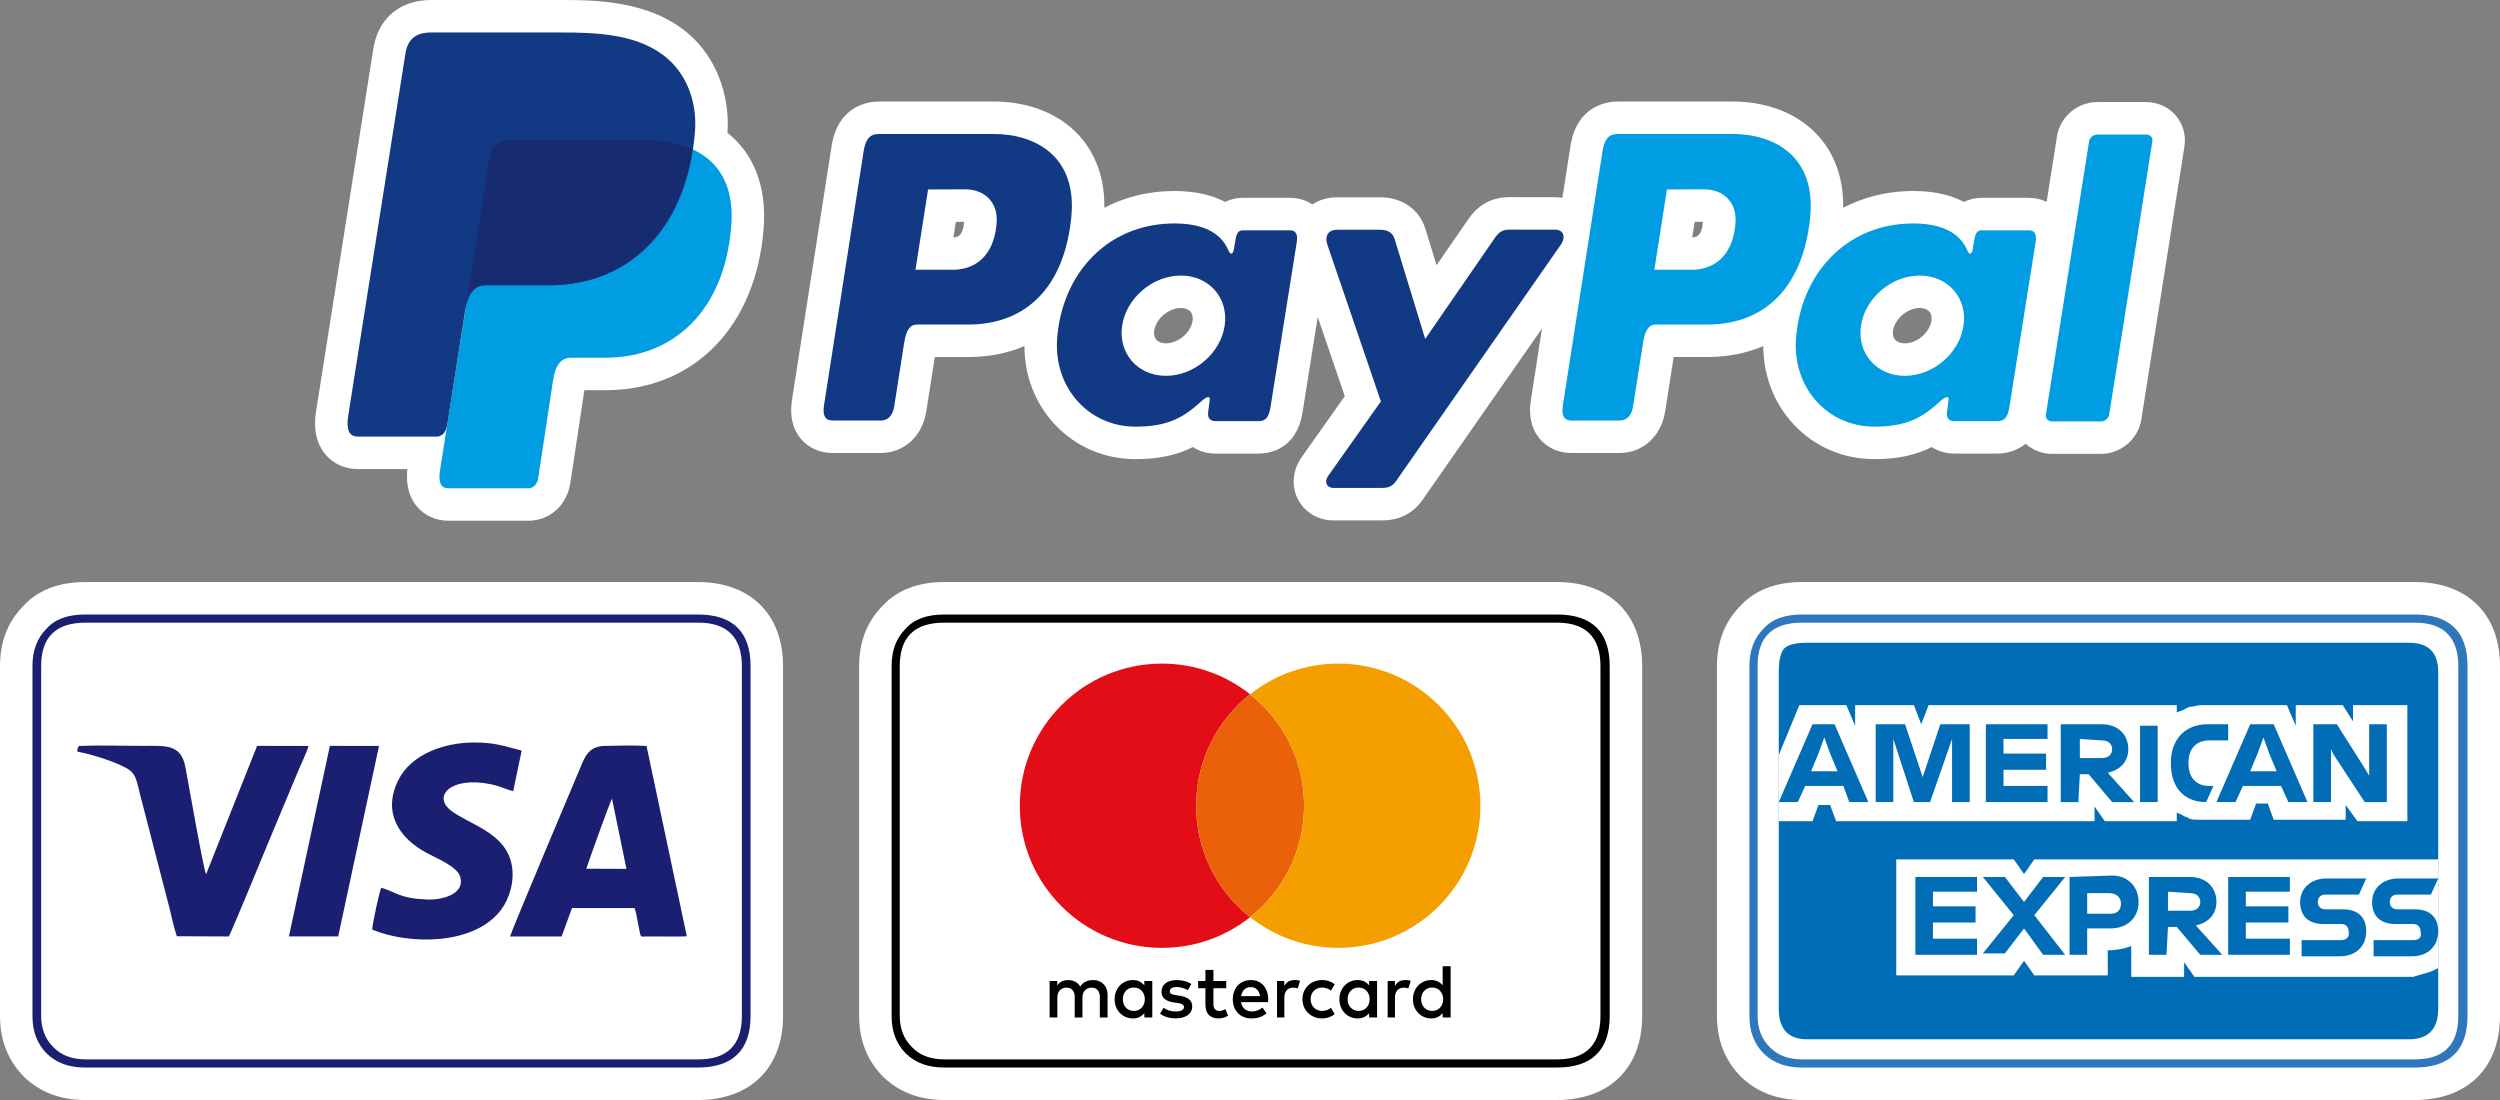
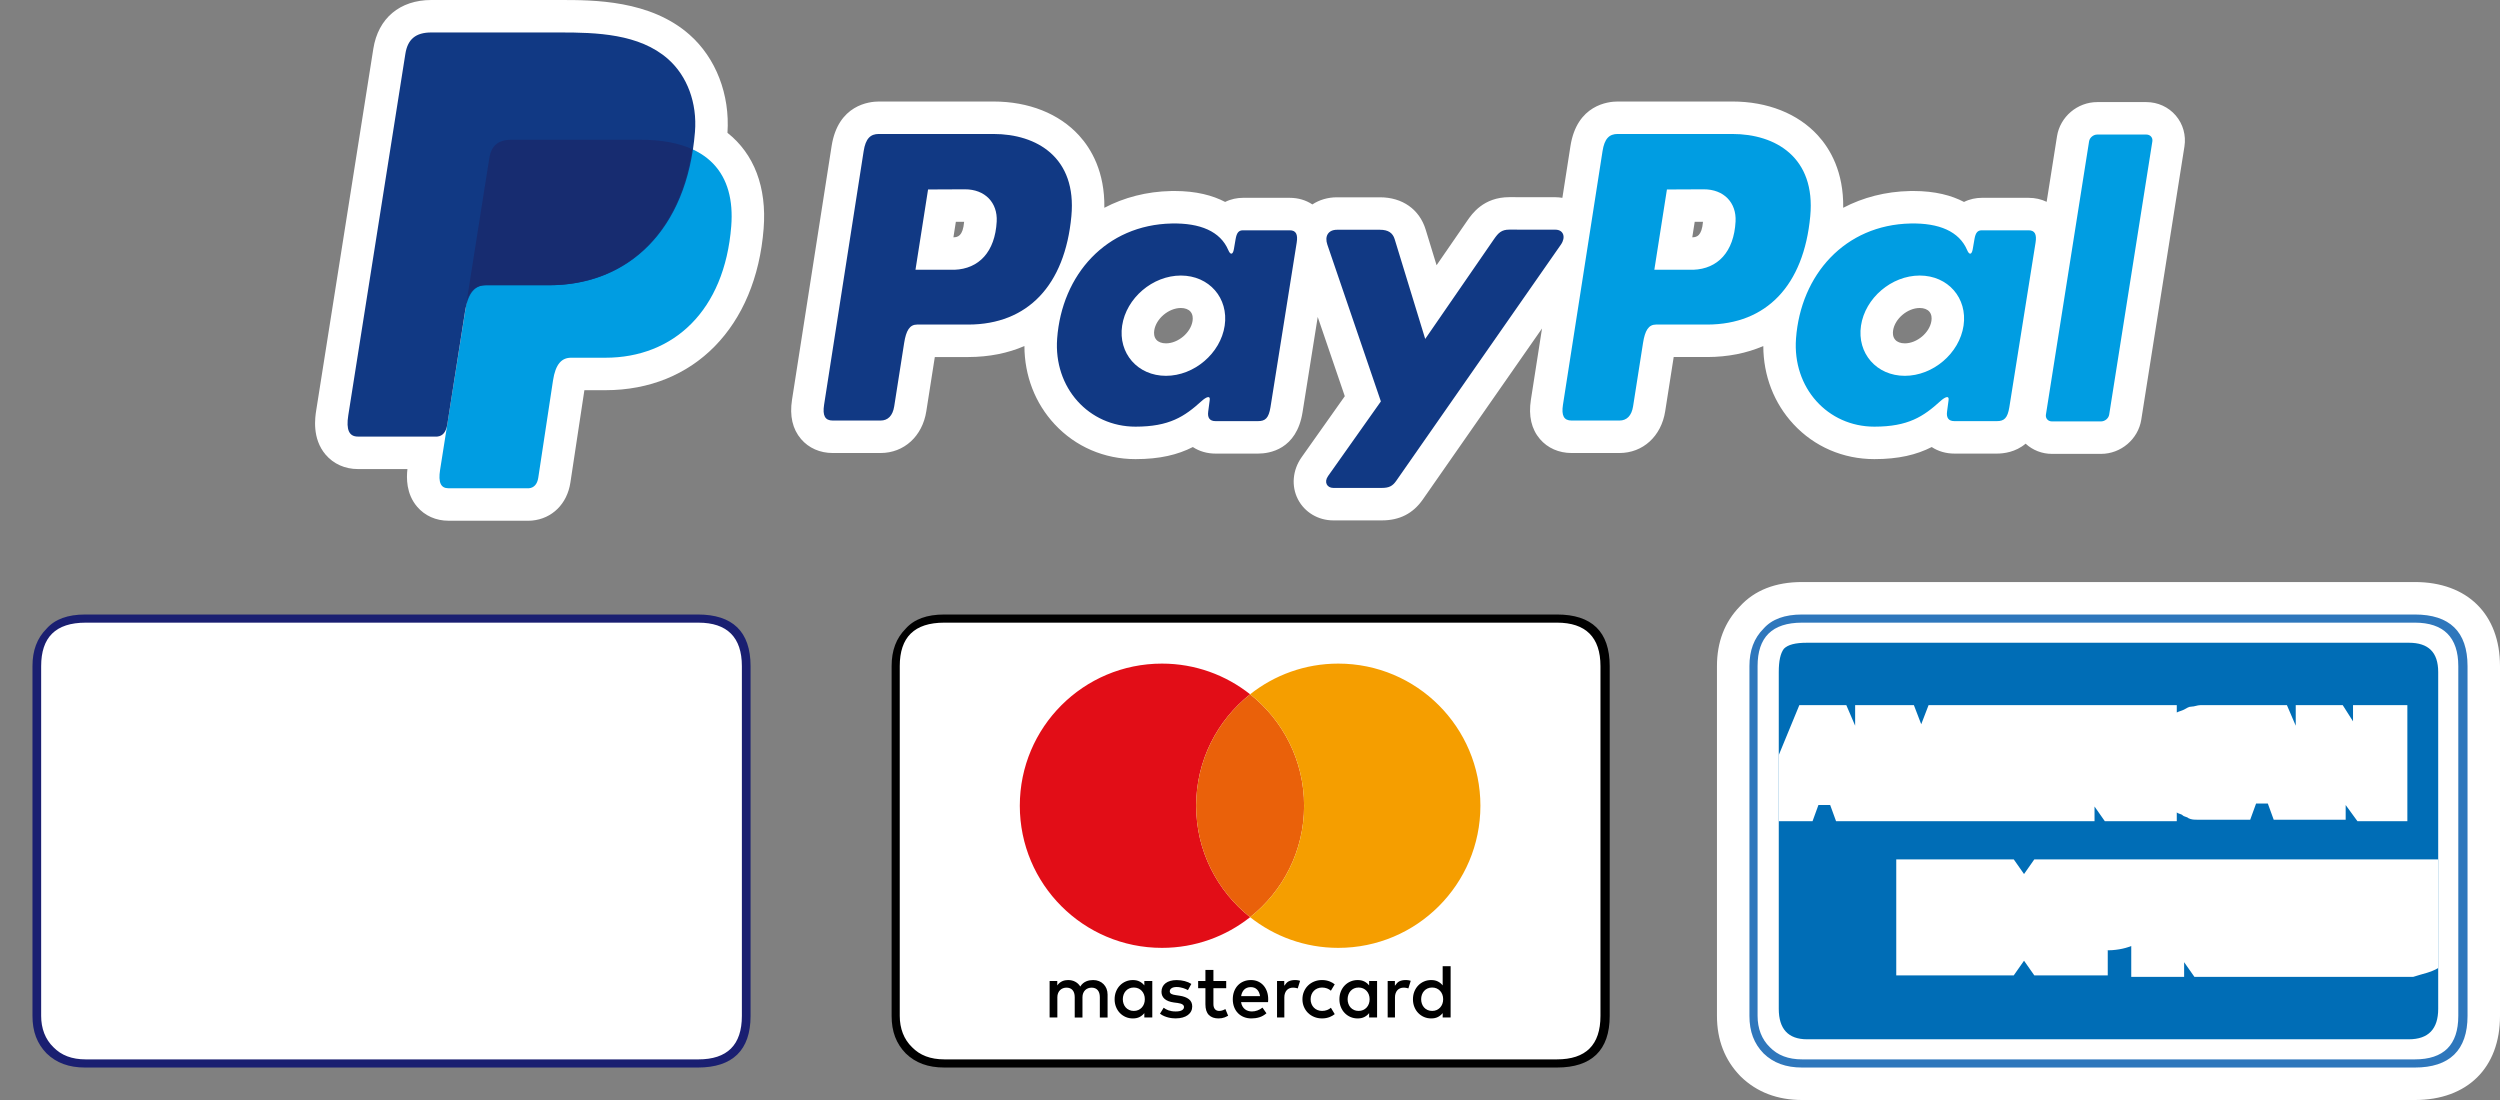
<svg xmlns="http://www.w3.org/2000/svg" version="1.1" id="Capa_1" x="0px" y="0px" width="300px" height="132px" viewBox="0 0 300 132" enable-background="new 0 0 300 132" xml:space="preserve">
  <rect x="0" y="0" width="300" height="132" fill="#808080" stroke="none" />
  <g>
    <g>
-       <path fill="#FFFFFF" d="M83.745,69.845H10.219c-3.189,0-5.7,0.981-7.464,2.918C0.927,74.633,0,77.045,0,79.934v41.978    c0,2.877,0.941,5.304,2.797,7.213c0.026,0.027,0.052,0.053,0.079,0.079c1.91,1.856,4.381,2.797,7.344,2.797h73.526    c6.303,0,10.219-3.866,10.219-10.088V79.934C93.964,73.71,90.048,69.845,83.745,69.845L83.745,69.845z" />
      <g>
        <path fill="#1A1F71" d="M90.068,79.934c0-4.139-2.151-6.193-6.323-6.193H10.219c-2.086,0-3.618,0.554-4.628,1.695     c-1.14,1.141-1.694,2.607-1.694,4.498v41.978c0,1.889,0.554,3.324,1.694,4.497c1.174,1.141,2.673,1.695,4.628,1.695h73.526     c4.172,0,6.323-2.086,6.323-6.192V79.934L90.068,79.934z" />
        <path fill="#FFFFFF" d="M83.81,74.719c3.455,0,5.215,1.761,5.215,5.215v41.978c0,3.487-1.76,5.214-5.215,5.214H10.285     c-1.662,0-2.934-0.488-3.879-1.466c-0.977-0.945-1.467-2.249-1.467-3.748V79.934c0-3.454,1.728-5.215,5.345-5.215L83.81,74.719     L83.81,74.719z" />
-         <path fill="#1A1F71" d="M82.39,112.362v-0.149l-4.806-22.695c-1.462-0.106-3.383-0.03-4.885-0.015     c-1.681,0.017-2.29,0.811-2.827,2.062c-0.538,1.256-8.612,20.413-8.665,20.81h6.185l1.25-3.411l7.504,0.003     c0.208,0.552,0.323,1.409,0.45,2.002c0.348,1.628,0.123,1.424,0.945,1.411C79.145,112.352,80.795,112.427,82.39,112.362     L82.39,112.362z M9.287,89.866v0.337c1.679,0.274,5.137,1.383,6.272,2.217c0.821,0.604,0.945,1.726,1.256,2.939l3.514,13.586     c0.273,1.084,0.539,2.378,0.889,3.403l6.242,0.027c0.515-0.994,4.297-10.212,4.807-11.445l3.581-8.57     c0.251-0.615,1.076-2.318,1.164-2.843l-6.16-0.013l-6.12,15.41c-0.299-0.474-2.172-11.266-2.486-12.877     c-0.536-2.752-2.317-2.536-5.101-2.534c-2.503,0.002-5.197-0.096-7.675,0.012L9.287,89.866L9.287,89.866z M45.748,106.529     c1.924,0.563,2.113,1.264,5.483,1.413c1.783,0.078,4.611-0.615,3.993-2.732c-0.35-1.202-2.68-2.146-3.946-2.818     c-3.514-1.866-5.375-4.963-3.481-8.777c1.568-3.159,5.579-4.503,9.007-4.516c2.571-0.01,3.628,0.414,5.799,0.974l-1.025,4.884     c-0.918-0.269-1.573-0.618-2.654-0.844c-4.775-0.997-7.125,1.411-4.755,3.192c2.232,1.677,6.448,2.61,7.219,6.387     c0.426,2.086-0.3,4.199-1.246,5.466c-3.22,4.315-11.113,4.23-15.476,2.391C44.666,110.984,45.535,106.906,45.748,106.529     L45.748,106.529z M34.673,112.364l4.914-22.858l5.895,0.007l-4.897,22.858L34.673,112.364L34.673,112.364z M70.359,104.245     c0.133-0.48,2.852-8.081,3.083-8.403l1.731,8.423L70.359,104.245z" />
      </g>
    </g>
    <g>
      <g>
        <path fill="#FFFFFF" d="M261.094,13.865c-0.876-1.026-2.164-1.614-3.534-1.614h-5.891c-2.385,0-4.461,1.765-4.829,4.106     l-1.242,7.862c-0.651-0.314-1.386-0.48-2.168-0.48h-5.611c-0.703,0-1.449,0.15-2.139,0.494c-1.485-0.778-3.46-1.314-6.082-1.314     l0,0c-0.135,0-0.27,0.001-0.407,0.004c-2.929,0.06-5.637,0.77-8.007,2.012c0.066-4.305-1.567-7.069-3.028-8.672     c-2.398-2.632-6.048-4.082-10.277-4.082h-13.754c-1.134,0-4.894,0.386-5.671,5.347l-0.969,6.212     c-0.277-0.045-0.559-0.075-0.85-0.075l-5.499-0.006c-0.001,0-0.003,0-0.004,0h-0.006c-3.106,0-4.48,1.992-5.067,2.842     l-3.671,5.326l-1.308-4.275c-0.742-2.427-2.791-3.876-5.482-3.876h-5.157c-1.097,0-2.116,0.302-2.958,0.856     c-0.773-0.517-1.705-0.793-2.716-0.793h-5.612c-0.703,0-1.448,0.15-2.139,0.494c-1.485-0.778-3.46-1.314-6.082-1.314l0,0     c-0.135,0-0.27,0.001-0.407,0.004c-2.929,0.06-5.636,0.77-8.006,2.012c0.066-4.305-1.567-7.068-3.028-8.671     c-2.398-2.632-6.048-4.082-10.277-4.082h-13.753c-1.134,0-4.895,0.386-5.671,5.348l-4.751,30.44     c-0.302,1.937,0.063,3.524,1.085,4.718c0.923,1.079,2.272,1.673,3.796,1.673h5.746c2.814,0,5.019-2.012,5.487-5.007l1.021-6.51     h4.04c2.477-0.007,4.728-0.46,6.712-1.321c0.012,3.559,1.277,6.854,3.623,9.38c2.51,2.703,5.958,4.191,9.71,4.191     c2.912,0,5.054-0.522,6.879-1.449c0.777,0.512,1.711,0.785,2.722,0.785h5.104c1.367,0,4.624-0.483,5.337-4.96l1.822-11.437     l3.248,9.51l-5.183,7.326c-1.087,1.538-1.255,3.473-0.437,5.052c0.806,1.558,2.432,2.525,4.243,2.525h5.819     c2.134,0,3.746-0.824,4.926-2.518l14.298-20.511l-1.334,8.553c-0.302,1.936,0.063,3.524,1.086,4.718     c0.924,1.079,2.272,1.673,3.796,1.673h5.746c2.814,0,5.019-2.012,5.487-5.007l1.021-6.511h4.04     c2.478-0.007,4.728-0.46,6.712-1.321c0.012,3.559,1.276,6.854,3.622,9.38c2.51,2.703,5.958,4.191,9.71,4.191     c2.912,0,5.054-0.522,6.879-1.449c0.777,0.512,1.711,0.785,2.721,0.785h5.104c0.798,0,2.238-0.164,3.442-1.19     c0.849,0.784,1.973,1.225,3.159,1.225h5.891c2.384,0,4.46-1.765,4.829-4.105l5.181-32.791     C262.342,16.235,261.964,14.884,261.094,13.865z M114.458,28.476h-0.048l0.291-1.858l0.995-0.005     C115.55,28.348,114.918,28.455,114.458,28.476z M143.108,38.508c-0.21,1.41-1.733,2.695-3.195,2.695     c-0.501,0-0.912-0.156-1.156-0.439c-0.292-0.338-0.296-0.79-0.249-1.11c0.21-1.41,1.733-2.694,3.195-2.694     c0.501,0,0.912,0.156,1.156,0.439C143.15,37.738,143.155,38.189,143.108,38.508z M203.121,28.476h-0.048l0.291-1.858l0.995-0.005     C204.214,28.347,203.581,28.454,203.121,28.476z M231.771,38.508c-0.21,1.41-1.733,2.695-3.195,2.695     c-0.501,0-0.912-0.156-1.156-0.439c-0.292-0.339-0.297-0.791-0.249-1.11c0.21-1.409,1.733-2.694,3.196-2.694     c0.501,0,0.912,0.156,1.156,0.439C231.814,37.738,231.819,38.189,231.771,38.508z" />
        <g>
          <g>
            <path fill="#113984" d="M119.216,16.077c5.206,0,10.008,2.823,9.35,9.861c-0.779,8.343-5.276,12.991-12.348,13.009h-6.17       c-0.889,0-1.317,0.722-1.55,2.211l-1.191,7.594c-0.179,1.147-0.767,1.713-1.638,1.713h-5.746c-0.916,0-1.236-0.586-1.032-1.895       l4.749-30.44c0.234-1.497,0.806-2.054,1.821-2.054L119.216,16.077L119.216,16.077z M109.857,32.371l4.68,0.001       c2.926-0.11,4.871-2.137,5.067-5.793c0.121-2.258-1.404-3.873-3.831-3.862l-4.406,0.02L109.857,32.371L109.857,32.371z        M144.186,48.132c0.525-0.476,1.06-0.726,0.982-0.136l-0.186,1.411c-0.098,0.735,0.195,1.128,0.882,1.128h5.104       c0.858,0,1.278-0.348,1.49-1.677l3.145-19.743c0.158-0.992-0.082-1.479-0.835-1.479h-5.612c-0.506,0-0.751,0.285-0.884,1.058       l-0.208,1.215c-0.109,0.634-0.399,0.744-0.668,0.106c-0.953-2.255-3.382-3.266-6.788-3.196       c-7.874,0.162-13.182,6.139-13.75,13.8c-0.439,5.927,3.809,10.58,9.405,10.58C140.324,51.198,142.14,49.987,144.186,48.132       L144.186,48.132z M139.914,45.099c-3.389,0-5.751-2.703-5.258-6.017c0.493-3.314,3.66-6.017,7.048-6.017       c3.389,0,5.751,2.703,5.258,6.017S143.303,45.099,139.914,45.099L139.914,45.099z M165.599,27.572h-5.157       c-1.068,0-1.503,0.782-1.163,1.777l6.426,18.82l-6.332,8.951c-0.529,0.748-0.121,1.431,0.625,1.431h5.819       c0.869,0,1.292-0.222,1.729-0.849l19.765-28.353c0.609-0.874,0.322-1.788-0.676-1.788l-5.501-0.006       c-0.945-0.002-1.323,0.373-1.865,1.158l-8.244,11.96l-3.668-11.981C167.13,27.954,166.591,27.572,165.599,27.572z" />
          </g>
          <g>
            <path fill="#009DE2" d="M207.88,16.077c5.206,0,10.008,2.823,9.351,9.861c-0.779,8.343-5.276,12.991-12.348,13.009h-6.169       c-0.89,0-1.318,0.722-1.551,2.211l-1.191,7.594c-0.179,1.147-0.767,1.713-1.638,1.713h-5.746c-0.916,0-1.236-0.586-1.032-1.895       l4.749-30.44c0.234-1.497,0.806-2.054,1.821-2.054L207.88,16.077L207.88,16.077z M198.521,32.371l4.68,0.001       c2.926-0.11,4.872-2.137,5.067-5.793c0.121-2.258-1.404-3.873-3.832-3.862l-4.405,0.02L198.521,32.371L198.521,32.371z        M232.849,48.132c0.524-0.476,1.06-0.726,0.982-0.136l-0.187,1.411c-0.097,0.735,0.196,1.128,0.882,1.128h5.104       c0.859,0,1.279-0.348,1.491-1.677l3.145-19.743c0.158-0.992-0.082-1.479-0.836-1.479h-5.611c-0.507,0-0.752,0.285-0.884,1.058       l-0.209,1.215c-0.109,0.634-0.399,0.744-0.668,0.106c-0.953-2.255-3.382-3.266-6.788-3.196       c-7.873,0.162-13.181,6.139-13.749,13.8c-0.439,5.927,3.809,10.58,9.404,10.58C228.988,51.198,230.804,49.987,232.849,48.132       L232.849,48.132z M228.578,45.099c-3.389,0-5.751-2.703-5.259-6.017c0.494-3.314,3.66-6.017,7.049-6.017       s5.751,2.703,5.258,6.017C235.133,42.396,231.967,45.099,228.578,45.099L228.578,45.099z M252.123,50.569h-5.891       c-0.468,0-0.793-0.367-0.722-0.815l5.18-32.793c0.071-0.449,0.512-0.815,0.98-0.815h5.891c0.468,0,0.793,0.366,0.722,0.815       l-5.181,32.793C253.032,50.203,252.591,50.569,252.123,50.569z" />
          </g>
        </g>
      </g>
      <g>
        <path fill="#FFFFFF" d="M67.204,0H51.761c-3.782,0-6.384,2.189-6.963,5.855l-6.85,43.371c-0.132,0.838-0.535,3.388,1.13,5.337     c0.95,1.111,2.325,1.724,3.873,1.724h5.941c-0.122,1.047-0.165,2.965,1.168,4.525c0.923,1.08,2.254,1.674,3.748,1.674h9.673     c0.117,0,0.233-0.005,0.35-0.016c2.417-0.218,4.229-2.005,4.614-4.554l1.681-11.093h2.526c10.613,0,18.065-7.611,18.984-19.389     c0.388-4.972-1.138-8.956-4.34-11.496c0.31-4.591-1.385-8.982-4.557-11.779C78.024,0,71.251,0,67.204,0L67.204,0z" />
        <g>
          <path fill="#009DE2" d="M61.403,16.768h15.428c8.282,0,11.401,4.193,10.919,10.363c-0.794,10.171-6.943,15.796-15.1,15.796      h-4.118c-1.118,0-1.87,0.739-2.174,2.747l-1.767,11.66c-0.115,0.757-0.513,1.202-1.111,1.256h-9.673      c-0.91,0-1.234-0.697-0.996-2.205l5.908-37.404C58.954,17.482,59.774,16.768,61.403,16.768z" />
          <path fill="#113984" d="M51.758,3.896h15.443c4.35,0,9.508,0.141,12.959,3.185c2.305,2.033,3.515,5.273,3.236,8.75      c-0.947,11.791-8,18.396-17.459,18.396H58.32c-1.296,0-2.156,0.859-2.521,3.185l-2.125,13.521      c-0.138,0.877-0.518,1.393-1.212,1.456h-9.513c-1.055,0-1.431-0.807-1.155-2.556l6.85-43.372      C48.918,4.724,49.869,3.896,51.758,3.896z" />
          <path fill="#172C70" d="M56.02,36.05l2.697-17.069c0.237-1.499,1.057-2.213,2.686-2.213h15.428c2.554,0,4.617,0.399,6.234,1.134      c-1.55,10.495-8.338,16.325-17.227,16.325h-7.617C57.219,34.227,56.47,34.74,56.02,36.05z" />
        </g>
      </g>
    </g>
    <g>
-       <path fill="#FFFFFF" d="M186.841,69.844h-73.526c-3.189,0-5.7,0.981-7.464,2.918c-1.828,1.871-2.755,4.283-2.755,7.171v41.978    c0,2.877,0.941,5.304,2.797,7.213c0.026,0.027,0.052,0.053,0.079,0.079c1.91,1.856,4.381,2.797,7.344,2.797h73.526    c6.303,0,10.219-3.866,10.219-10.088V79.933C197.06,73.709,193.144,69.844,186.841,69.844L186.841,69.844z" />
      <g>
        <path fill-rule="evenodd" clip-rule="evenodd" d="M193.164,79.933c0-4.139-2.151-6.192-6.323-6.192h-73.525     c-2.086,0-3.617,0.554-4.628,1.694c-1.14,1.141-1.694,2.608-1.694,4.498v41.978c0,1.889,0.554,3.324,1.694,4.497     c1.174,1.141,2.673,1.695,4.628,1.695h73.525c4.172,0,6.323-2.086,6.323-6.192V79.933L193.164,79.933z" />
        <path fill-rule="evenodd" clip-rule="evenodd" fill="#FFFFFF" d="M186.841,74.718c3.455,0,5.215,1.76,5.215,5.215v41.978     c0,3.487-1.76,5.214-5.215,5.214h-73.525c-1.662,0-2.933-0.489-3.878-1.466c-0.978-0.946-1.467-2.249-1.467-3.748V79.933     c0-3.454,1.728-5.215,5.345-5.215H186.841L186.841,74.718z" />
        <g>
          <g>
            <path d="M132.422,118.092c-0.153-0.154-0.335-0.273-0.546-0.359c-0.211-0.085-0.442-0.128-0.692-0.128       c-0.133,0-0.271,0.011-0.414,0.034c-0.143,0.023-0.283,0.063-0.42,0.121c-0.137,0.058-0.268,0.138-0.391,0.24       c-0.124,0.102-0.232,0.231-0.323,0.386c-0.147-0.244-0.347-0.435-0.599-0.573c-0.252-0.139-0.54-0.208-0.865-0.208       c-0.109,0-0.222,0.01-0.338,0.03c-0.117,0.02-0.232,0.054-0.347,0.103c-0.115,0.049-0.225,0.115-0.329,0.199       c-0.105,0.084-0.2,0.19-0.285,0.318v-0.535h-0.92v4.378h0.929v-2.426c0-0.186,0.029-0.351,0.088-0.496       c0.059-0.145,0.138-0.266,0.237-0.363c0.099-0.097,0.214-0.171,0.347-0.222c0.133-0.05,0.274-0.075,0.425-0.075       c0.312,0,0.555,0.099,0.728,0.297c0.172,0.198,0.259,0.481,0.259,0.85v2.436h0.929v-2.426c0-0.186,0.029-0.351,0.088-0.496       c0.059-0.145,0.138-0.266,0.237-0.363c0.099-0.097,0.214-0.171,0.347-0.222c0.133-0.05,0.274-0.075,0.425-0.075       c0.312,0,0.555,0.099,0.728,0.297c0.172,0.198,0.259,0.481,0.259,0.85v2.436h0.929v-2.751c0-0.256-0.042-0.49-0.126-0.704       C132.694,118.43,132.575,118.246,132.422,118.092z" />
            <path d="M137.32,118.25c-0.152-0.195-0.341-0.351-0.567-0.468c-0.225-0.117-0.495-0.176-0.809-0.176       c-0.308,0-0.594,0.057-0.859,0.171c-0.265,0.114-0.497,0.273-0.695,0.478c-0.198,0.204-0.353,0.447-0.466,0.729       c-0.113,0.282-0.169,0.59-0.169,0.925c0,0.335,0.056,0.644,0.169,0.925c0.113,0.282,0.268,0.525,0.466,0.729       c0.198,0.204,0.43,0.363,0.695,0.478c0.265,0.114,0.551,0.171,0.859,0.171c0.314,0,0.583-0.058,0.809-0.174       c0.225-0.116,0.414-0.271,0.567-0.466v0.526h0.955v-4.378h-0.955V118.25z M137.283,120.466       c-0.064,0.171-0.154,0.318-0.27,0.443c-0.116,0.125-0.254,0.223-0.416,0.295c-0.161,0.072-0.341,0.107-0.539,0.107       c-0.207,0-0.392-0.037-0.555-0.112c-0.163-0.075-0.301-0.175-0.414-0.302c-0.113-0.126-0.2-0.275-0.26-0.446       c-0.061-0.171-0.091-0.352-0.091-0.544c0-0.192,0.03-0.373,0.091-0.544c0.061-0.171,0.148-0.319,0.26-0.446       c0.113-0.126,0.251-0.227,0.414-0.302c0.163-0.075,0.348-0.112,0.555-0.112c0.198,0,0.378,0.036,0.539,0.107       c0.161,0.072,0.3,0.17,0.416,0.295c0.116,0.125,0.206,0.273,0.27,0.443c0.064,0.171,0.096,0.356,0.096,0.557       S137.347,120.296,137.283,120.466z" />
            <path d="M142.665,119.902c-0.268-0.209-0.641-0.348-1.12-0.418l-0.452-0.069c-0.101-0.015-0.195-0.033-0.283-0.053       c-0.088-0.02-0.164-0.046-0.228-0.08c-0.064-0.033-0.115-0.076-0.153-0.128c-0.038-0.052-0.057-0.116-0.057-0.192       c0-0.155,0.072-0.281,0.217-0.377c0.145-0.096,0.348-0.144,0.61-0.144c0.137,0,0.272,0.012,0.404,0.037       c0.133,0.024,0.258,0.055,0.377,0.091c0.119,0.037,0.227,0.077,0.324,0.121c0.097,0.044,0.18,0.086,0.247,0.126l0.411-0.745       c-0.229-0.146-0.495-0.26-0.8-0.34c-0.305-0.081-0.629-0.121-0.973-0.121c-0.28,0-0.532,0.033-0.754,0.098       c-0.222,0.066-0.412,0.158-0.569,0.279c-0.157,0.12-0.277,0.267-0.361,0.441c-0.084,0.174-0.126,0.369-0.126,0.585       c0,0.353,0.126,0.639,0.377,0.857c0.251,0.218,0.621,0.36,1.108,0.427l0.457,0.059c0.262,0.037,0.454,0.095,0.576,0.176       c0.122,0.081,0.183,0.184,0.183,0.308c0,0.165-0.084,0.295-0.251,0.391c-0.168,0.096-0.416,0.144-0.745,0.144       c-0.18,0-0.34-0.012-0.482-0.037c-0.142-0.024-0.271-0.057-0.388-0.098c-0.117-0.041-0.222-0.088-0.315-0.142       c-0.093-0.053-0.179-0.11-0.258-0.171l-0.443,0.717c0.158,0.119,0.324,0.215,0.498,0.288c0.174,0.073,0.344,0.13,0.512,0.171       c0.167,0.041,0.326,0.069,0.475,0.082c0.149,0.014,0.28,0.021,0.393,0.021c0.314,0,0.595-0.035,0.843-0.105       c0.248-0.07,0.457-0.168,0.626-0.295c0.169-0.126,0.299-0.277,0.388-0.452c0.09-0.175,0.135-0.368,0.135-0.578       C143.067,120.402,142.933,120.11,142.665,119.902z" />
            <path d="M151.607,118.243c-0.181-0.203-0.399-0.359-0.653-0.471c-0.254-0.111-0.534-0.167-0.839-0.167       c-0.323,0-0.618,0.056-0.884,0.167c-0.267,0.111-0.496,0.268-0.688,0.471c-0.192,0.203-0.341,0.446-0.448,0.729       c-0.107,0.283-0.16,0.596-0.16,0.937c0,0.347,0.055,0.663,0.164,0.946c0.11,0.283,0.263,0.525,0.461,0.726       c0.198,0.201,0.434,0.357,0.708,0.466c0.274,0.11,0.576,0.165,0.905,0.165c0.332,0,0.648-0.046,0.948-0.137       c0.3-0.091,0.584-0.251,0.852-0.48l-0.475-0.681c-0.183,0.146-0.385,0.26-0.606,0.34c-0.221,0.081-0.441,0.121-0.66,0.121       c-0.155,0-0.305-0.021-0.448-0.064c-0.143-0.043-0.273-0.109-0.388-0.199c-0.116-0.09-0.215-0.205-0.297-0.345       c-0.082-0.14-0.139-0.309-0.169-0.507h3.235c0.006-0.055,0.011-0.113,0.014-0.174c0.003-0.061,0.005-0.122,0.005-0.183       c0-0.341-0.051-0.653-0.153-0.935C151.93,118.688,151.788,118.446,151.607,118.243z M148.936,119.534       c0.024-0.158,0.067-0.304,0.128-0.436c0.061-0.132,0.139-0.247,0.235-0.343c0.096-0.096,0.21-0.17,0.343-0.222       c0.133-0.052,0.284-0.078,0.455-0.078c0.305,0,0.553,0.094,0.745,0.283c0.192,0.189,0.314,0.454,0.366,0.795H148.936z" />
            <path d="M164.295,118.25c-0.152-0.195-0.341-0.351-0.567-0.468c-0.225-0.117-0.495-0.176-0.809-0.176       c-0.308,0-0.594,0.057-0.859,0.171c-0.265,0.114-0.497,0.273-0.695,0.478c-0.198,0.204-0.353,0.447-0.466,0.729       c-0.113,0.282-0.169,0.59-0.169,0.925c0,0.335,0.056,0.644,0.169,0.925c0.113,0.282,0.268,0.525,0.466,0.729       c0.198,0.204,0.43,0.363,0.695,0.478c0.265,0.114,0.551,0.171,0.859,0.171c0.314,0,0.583-0.058,0.809-0.174       c0.225-0.116,0.414-0.271,0.567-0.466v0.526h0.955v-4.378h-0.955V118.25z M164.259,120.466       c-0.064,0.171-0.154,0.318-0.27,0.443c-0.116,0.125-0.254,0.223-0.416,0.295c-0.161,0.072-0.341,0.107-0.539,0.107       c-0.207,0-0.392-0.037-0.555-0.112c-0.163-0.075-0.301-0.175-0.414-0.302c-0.113-0.126-0.2-0.275-0.26-0.446       c-0.061-0.171-0.091-0.352-0.091-0.544c0-0.192,0.03-0.373,0.091-0.544c0.061-0.171,0.148-0.319,0.26-0.446       c0.113-0.126,0.251-0.227,0.414-0.302c0.163-0.075,0.348-0.112,0.555-0.112c0.198,0,0.378,0.036,0.539,0.107       c0.161,0.072,0.3,0.17,0.416,0.295c0.116,0.125,0.206,0.273,0.27,0.443c0.064,0.171,0.096,0.356,0.096,0.557       S164.323,120.296,164.259,120.466z" />
            <path d="M146.76,121.225c-0.154,0.058-0.305,0.087-0.455,0.087c-0.098,0-0.188-0.015-0.272-0.046       c-0.084-0.03-0.157-0.078-0.219-0.144c-0.062-0.065-0.112-0.15-0.149-0.254s-0.055-0.229-0.055-0.375v-1.906h1.534v-0.868       h-1.534v-1.325h-0.96v1.325h-0.873v0.868h0.873v1.924c0,0.582,0.138,1.011,0.414,1.286c0.276,0.276,0.662,0.414,1.158,0.414       c0.277,0,0.526-0.043,0.747-0.128c0.146-0.056,0.281-0.121,0.408-0.192l-0.327-0.8       C146.959,121.142,146.862,121.186,146.76,121.225z" />
            <path d="M155.382,117.606c-0.268,0-0.51,0.049-0.727,0.146c-0.216,0.098-0.397,0.332-0.544,0.542v-0.574h-0.867v4.378h0.876       v-2.408c0-0.186,0.026-0.352,0.078-0.498c0.052-0.146,0.123-0.27,0.215-0.37c0.091-0.101,0.201-0.177,0.329-0.228       c0.128-0.052,0.268-0.078,0.42-0.078c0.116,0,0.241,0.014,0.375,0.041c0.068,0.014,0.132,0.031,0.192,0.052l0.282-0.914       c-0.077-0.024-0.154-0.045-0.234-0.059C155.66,117.615,155.529,117.606,155.382,117.606z" />
            <path d="M168.659,117.606c-0.268,0-0.51,0.049-0.727,0.146c-0.216,0.098-0.397,0.332-0.544,0.542v-0.574h-0.867v4.378h0.876       v-2.408c0-0.186,0.026-0.352,0.078-0.498c0.052-0.146,0.123-0.27,0.215-0.37c0.091-0.101,0.201-0.177,0.329-0.228       c0.128-0.052,0.268-0.078,0.42-0.078c0.116,0,0.241,0.014,0.375,0.041c0.068,0.014,0.132,0.031,0.192,0.052l0.282-0.914       c-0.077-0.024-0.154-0.045-0.234-0.059C168.937,117.615,168.805,117.606,168.659,117.606z" />
            <path d="M173.12,115.94v2.309c-0.152-0.195-0.341-0.351-0.567-0.468c-0.226-0.117-0.495-0.176-0.809-0.176       c-0.308,0-0.594,0.057-0.859,0.171c-0.265,0.114-0.497,0.273-0.695,0.478c-0.198,0.204-0.353,0.447-0.466,0.729       c-0.113,0.282-0.169,0.59-0.169,0.925c0,0.335,0.056,0.644,0.169,0.925c0.113,0.282,0.268,0.525,0.466,0.729       c0.198,0.204,0.429,0.363,0.695,0.478c0.265,0.114,0.551,0.171,0.859,0.171c0.314,0,0.583-0.058,0.809-0.174       c0.225-0.116,0.414-0.271,0.567-0.466v0.526h0.955v-6.157H173.12z M173.083,120.466c-0.064,0.171-0.154,0.318-0.27,0.443       c-0.116,0.125-0.254,0.223-0.416,0.295c-0.161,0.072-0.341,0.107-0.539,0.107c-0.207,0-0.392-0.037-0.555-0.112       c-0.163-0.075-0.301-0.175-0.414-0.302c-0.113-0.126-0.2-0.275-0.26-0.446c-0.061-0.171-0.091-0.352-0.091-0.544       c0-0.192,0.03-0.373,0.091-0.544c0.061-0.171,0.148-0.319,0.26-0.446c0.113-0.126,0.251-0.227,0.414-0.302       c0.163-0.075,0.348-0.112,0.555-0.112c0.198,0,0.378,0.036,0.539,0.107c0.161,0.072,0.3,0.17,0.416,0.295       c0.116,0.125,0.206,0.273,0.27,0.443c0.064,0.171,0.096,0.356,0.096,0.557S173.147,120.296,173.083,120.466z" />
            <path d="M157.668,118.896c0.122-0.123,0.267-0.219,0.434-0.288c0.168-0.069,0.349-0.103,0.544-0.103v0       c0.214,0,0.414,0.034,0.598,0.103c0.178,0.066,0.332,0.159,0.463,0.276l0.46-0.765c-0.172-0.138-0.366-0.251-0.582-0.339       c-0.288-0.117-0.601-0.176-0.939-0.176c-0.338,0-0.651,0.059-0.939,0.176c-0.288,0.117-0.536,0.279-0.745,0.484       c-0.209,0.206-0.372,0.449-0.491,0.729c-0.119,0.28-0.178,0.585-0.178,0.914c0,0.329,0.059,0.634,0.178,0.914       c0.119,0.28,0.283,0.523,0.491,0.729c0.209,0.206,0.457,0.367,0.745,0.484c0.288,0.117,0.601,0.176,0.939,0.176       c0.338,0,0.651-0.059,0.939-0.176c0.216-0.088,0.41-0.201,0.582-0.339l-0.46-0.765c-0.131,0.117-0.285,0.21-0.463,0.276       c-0.184,0.069-0.384,0.103-0.598,0.103v0c-0.195,0-0.376-0.034-0.544-0.103c-0.168-0.068-0.312-0.164-0.434-0.288       c-0.122-0.123-0.218-0.271-0.288-0.443c-0.07-0.172-0.105-0.362-0.105-0.569c0-0.207,0.035-0.397,0.105-0.569       C157.45,119.168,157.546,119.02,157.668,118.896z" />
          </g>
          <g>
            <path fill="#E20D17" d="M143.536,96.688c0-5.422,2.533-10.249,6.477-13.373c-2.908-2.304-6.582-3.683-10.58-3.683       c-9.42,0-17.056,7.636-17.056,17.056s7.636,17.056,17.056,17.056c3.998,0,7.672-1.379,10.58-3.683       C146.069,106.937,143.536,102.11,143.536,96.688z" />
            <path fill="#EA610A" d="M143.536,96.688c0,5.422,2.533,10.249,6.477,13.373c3.944-3.124,6.477-7.951,6.477-13.373       s-2.533-10.249-6.477-13.373C146.069,86.439,143.536,91.266,143.536,96.688z" />
            <path fill="#F59E00" d="M160.593,79.632c-3.998,0-7.672,1.379-10.58,3.683c3.944,3.124,6.477,7.951,6.477,13.373       s-2.533,10.249-6.477,13.373c2.908,2.304,6.582,3.683,10.58,3.683c9.42,0,17.056-7.636,17.056-17.056       S170.013,79.632,160.593,79.632z" />
          </g>
        </g>
      </g>
    </g>
    <g>
      <path fill="#FFFFFF" d="M289.78,69.844h-73.526c-3.189,0-5.7,0.981-7.464,2.918c-1.828,1.871-2.755,4.283-2.755,7.171v41.978    c0,2.877,0.941,5.304,2.797,7.213c0.026,0.027,0.052,0.053,0.079,0.079c1.91,1.856,4.381,2.797,7.344,2.797h73.526    c6.303,0,10.219-3.866,10.219-10.088V79.933C299.999,73.709,296.083,69.844,289.78,69.844L289.78,69.844z" />
      <g>
        <path fill-rule="evenodd" clip-rule="evenodd" fill="#2E77BC" d="M296.104,79.933c0-4.139-2.151-6.192-6.323-6.192h-73.526     c-2.086,0-3.618,0.553-4.628,1.694c-1.141,1.142-1.695,2.608-1.695,4.498v41.979c0,1.889,0.554,3.324,1.695,4.497     c1.174,1.141,2.673,1.695,4.628,1.695h73.526c4.172,0,6.323-2.086,6.323-6.192V79.933L296.104,79.933z" />
        <path fill-rule="evenodd" clip-rule="evenodd" fill="#FFFFFF" d="M289.781,74.718c3.455,0,5.215,1.761,5.215,5.215v41.979     c0,3.487-1.76,5.214-5.215,5.214h-73.526c-1.662,0-2.933-0.489-3.879-1.466c-0.977-0.946-1.466-2.249-1.466-3.748V79.933     c0-3.455,1.727-5.215,5.345-5.215H289.781L289.781,74.718z" />
        <path fill-rule="evenodd" clip-rule="evenodd" fill="#006DB6" d="M292.584,121.063c0,2.412-1.174,3.651-3.52,3.651h-72.223     c-2.249,0-3.389-1.239-3.389-3.651l0,0v-9.092V80.65c0-1.336,0.195-2.249,0.619-2.803c0.489-0.489,1.369-0.717,2.77-0.717l0,0     h72.223c2.347,0,3.52,1.141,3.52,3.52V121.063z" />
        <g>
          <path fill="#FFFFFF" d="M282.891,98.542h5.992V84.619h-6.521v1.939l-1.234-1.939h-5.64v2.467l-1.057-2.467h-9.165      c-0.352,0-0.881,0-1.234,0c-0.352,0-0.705,0.176-1.057,0.176c-0.352,0-0.529,0.176-0.881,0.352      c-0.352,0.176-0.529,0.176-0.881,0.352v-0.352v-0.529h-29.785l-0.881,2.291l-0.881-2.291h-7.05v2.467l-1.058-2.467h-5.64      l-2.467,5.992v7.931h4.054l0.705-1.939h1.41l0.705,1.939h31.018V96.78l1.234,1.762h8.636V98.19v-0.705      c0.176,0.176,0.529,0.176,0.705,0.352c0.176,0.176,0.529,0.176,0.705,0.352c0.352,0.176,0.705,0.176,1.057,0.176      c0.352,0,0.881,0,1.234,0h5.111l0.705-1.939h1.41l0.705,1.939h8.636v-1.762L282.891,98.542z M292.584,116.166v-13.042h-48.466      l-1.234,1.762l-1.234-1.762h-14.099v13.923h14.099l1.234-1.762l1.234,1.762h8.812v-2.996h-0.352      c1.234,0,2.291-0.176,3.172-0.529v3.701h6.345v-1.762l1.234,1.762h26.26C290.645,116.871,291.703,116.695,292.584,116.166      L292.584,116.166z" />
-           <path fill="#006DB6" d="M289.588,112.818h-4.758v1.939h4.582c1.939,0,3.172-1.234,3.172-2.996c0-1.762-1.058-2.644-2.82-2.644      h-2.115c-0.529,0-0.881-0.352-0.881-0.881c0-0.529,0.352-0.881,0.881-0.881h4.054l0.881-1.939h-4.759      c-1.939,0-3.172,1.234-3.172,2.82c0,1.762,1.058,2.644,2.82,2.644h2.115c0.529,0,0.881,0.353,0.881,0.881      C290.645,112.465,290.293,112.818,289.588,112.818L289.588,112.818z M280.952,112.818h-4.758v1.939h4.582      c1.939,0,3.172-1.234,3.172-2.996c0-1.762-1.057-2.644-2.82-2.644h-2.115c-0.529,0-0.881-0.352-0.881-0.881      c0-0.529,0.353-0.881,0.881-0.881h4.054l0.881-1.939h-4.758c-1.939,0-3.172,1.234-3.172,2.82c0,1.762,1.057,2.644,2.82,2.644      h2.115c0.529,0,0.881,0.353,0.881,0.881C282.009,112.465,281.481,112.818,280.952,112.818L280.952,112.818z M274.784,107.178      v-1.939h-7.402v9.341h7.402v-1.939h-5.287v-1.939h5.111v-1.939h-5.111v-1.762h5.287V107.178z M262.799,107.178      c0.881,0,1.234,0.529,1.234,1.057c0,0.529-0.352,1.057-1.234,1.057h-2.644v-2.291L262.799,107.178L262.799,107.178z       M260.156,111.232h1.057l2.82,3.348h2.644l-3.172-3.525c1.586-0.352,2.467-1.41,2.467-2.82c0-1.762-1.234-2.996-3.172-2.996      h-4.935v9.341h2.115L260.156,111.232L260.156,111.232z M254.516,108.412c0,0.705-0.352,1.234-1.234,1.234h-2.82v-2.467h2.644      C253.987,107.178,254.516,107.707,254.516,108.412L254.516,108.412z M248.347,105.239v9.341h2.115v-3.172h2.82      c1.939,0,3.349-1.234,3.349-3.172c0-1.762-1.234-3.172-3.173-3.172L248.347,105.239L248.347,105.239z M245.175,114.58h2.644      l-3.701-4.758l3.701-4.582h-2.644l-2.291,2.996l-2.291-2.996h-2.644l3.701,4.582l-3.701,4.582h2.644l2.291-2.996L245.175,114.58      z M237.244,107.178v-1.939h-7.402v9.341h7.402v-1.939h-5.287v-1.939h5.111v-1.939h-5.111v-1.762h5.287V107.178z M280.071,90.612      l3.701,5.64h2.644V86.91H284.3v6.168l-0.529-0.881l-3.348-5.287h-2.82v9.341h2.115v-6.345L280.071,90.612z M270.906,90.435      l0.705-1.939l0.705,1.939l0.881,2.115h-3.173L270.906,90.435z M274.607,96.251h2.291l-4.053-9.341h-2.82l-4.053,9.341h2.291      l0.881-1.939h4.582L274.607,96.251z M264.738,96.251L264.738,96.251l0.881-1.939h-0.529c-1.586,0-2.467-1.057-2.467-2.644      v-0.176c0-1.586,0.881-2.644,2.467-2.644h2.291V86.91h-2.467c-2.82,0-4.406,1.939-4.406,4.582v0.176      C260.508,94.489,262.094,96.251,264.738,96.251L264.738,96.251z M256.807,96.251h2.115v-4.23v-4.935h-2.115v4.759V96.251z       M252.225,88.849c0.881,0,1.234,0.529,1.234,1.057c0,0.529-0.352,1.058-1.234,1.058h-2.644v-2.291L252.225,88.849      L252.225,88.849z M249.581,92.903h1.057l2.82,3.349h2.644l-3.172-3.525c1.586-0.352,2.467-1.41,2.467-2.82      c0-1.762-1.234-2.996-3.173-2.996h-4.935v9.341h2.115L249.581,92.903L249.581,92.903z M245.704,88.849V86.91h-7.402v9.341h7.402      v-1.939h-5.287v-1.939h5.111v-1.939h-5.111v-1.762h5.287V88.849z M229.666,96.251h1.939l2.644-7.578v7.578h2.115V86.91h-3.525      l-2.115,6.345l-2.115-6.345h-3.525v9.341h2.115v-7.578L229.666,96.251z M218.21,90.435l0.705-1.939l0.705,1.939l0.881,2.115      h-3.172L218.21,90.435z M221.911,96.251h2.291l-4.054-9.341h-2.644l-4.054,9.341h2.291l0.881-1.939h4.582L221.911,96.251z" />
        </g>
      </g>
    </g>
  </g>
</svg>